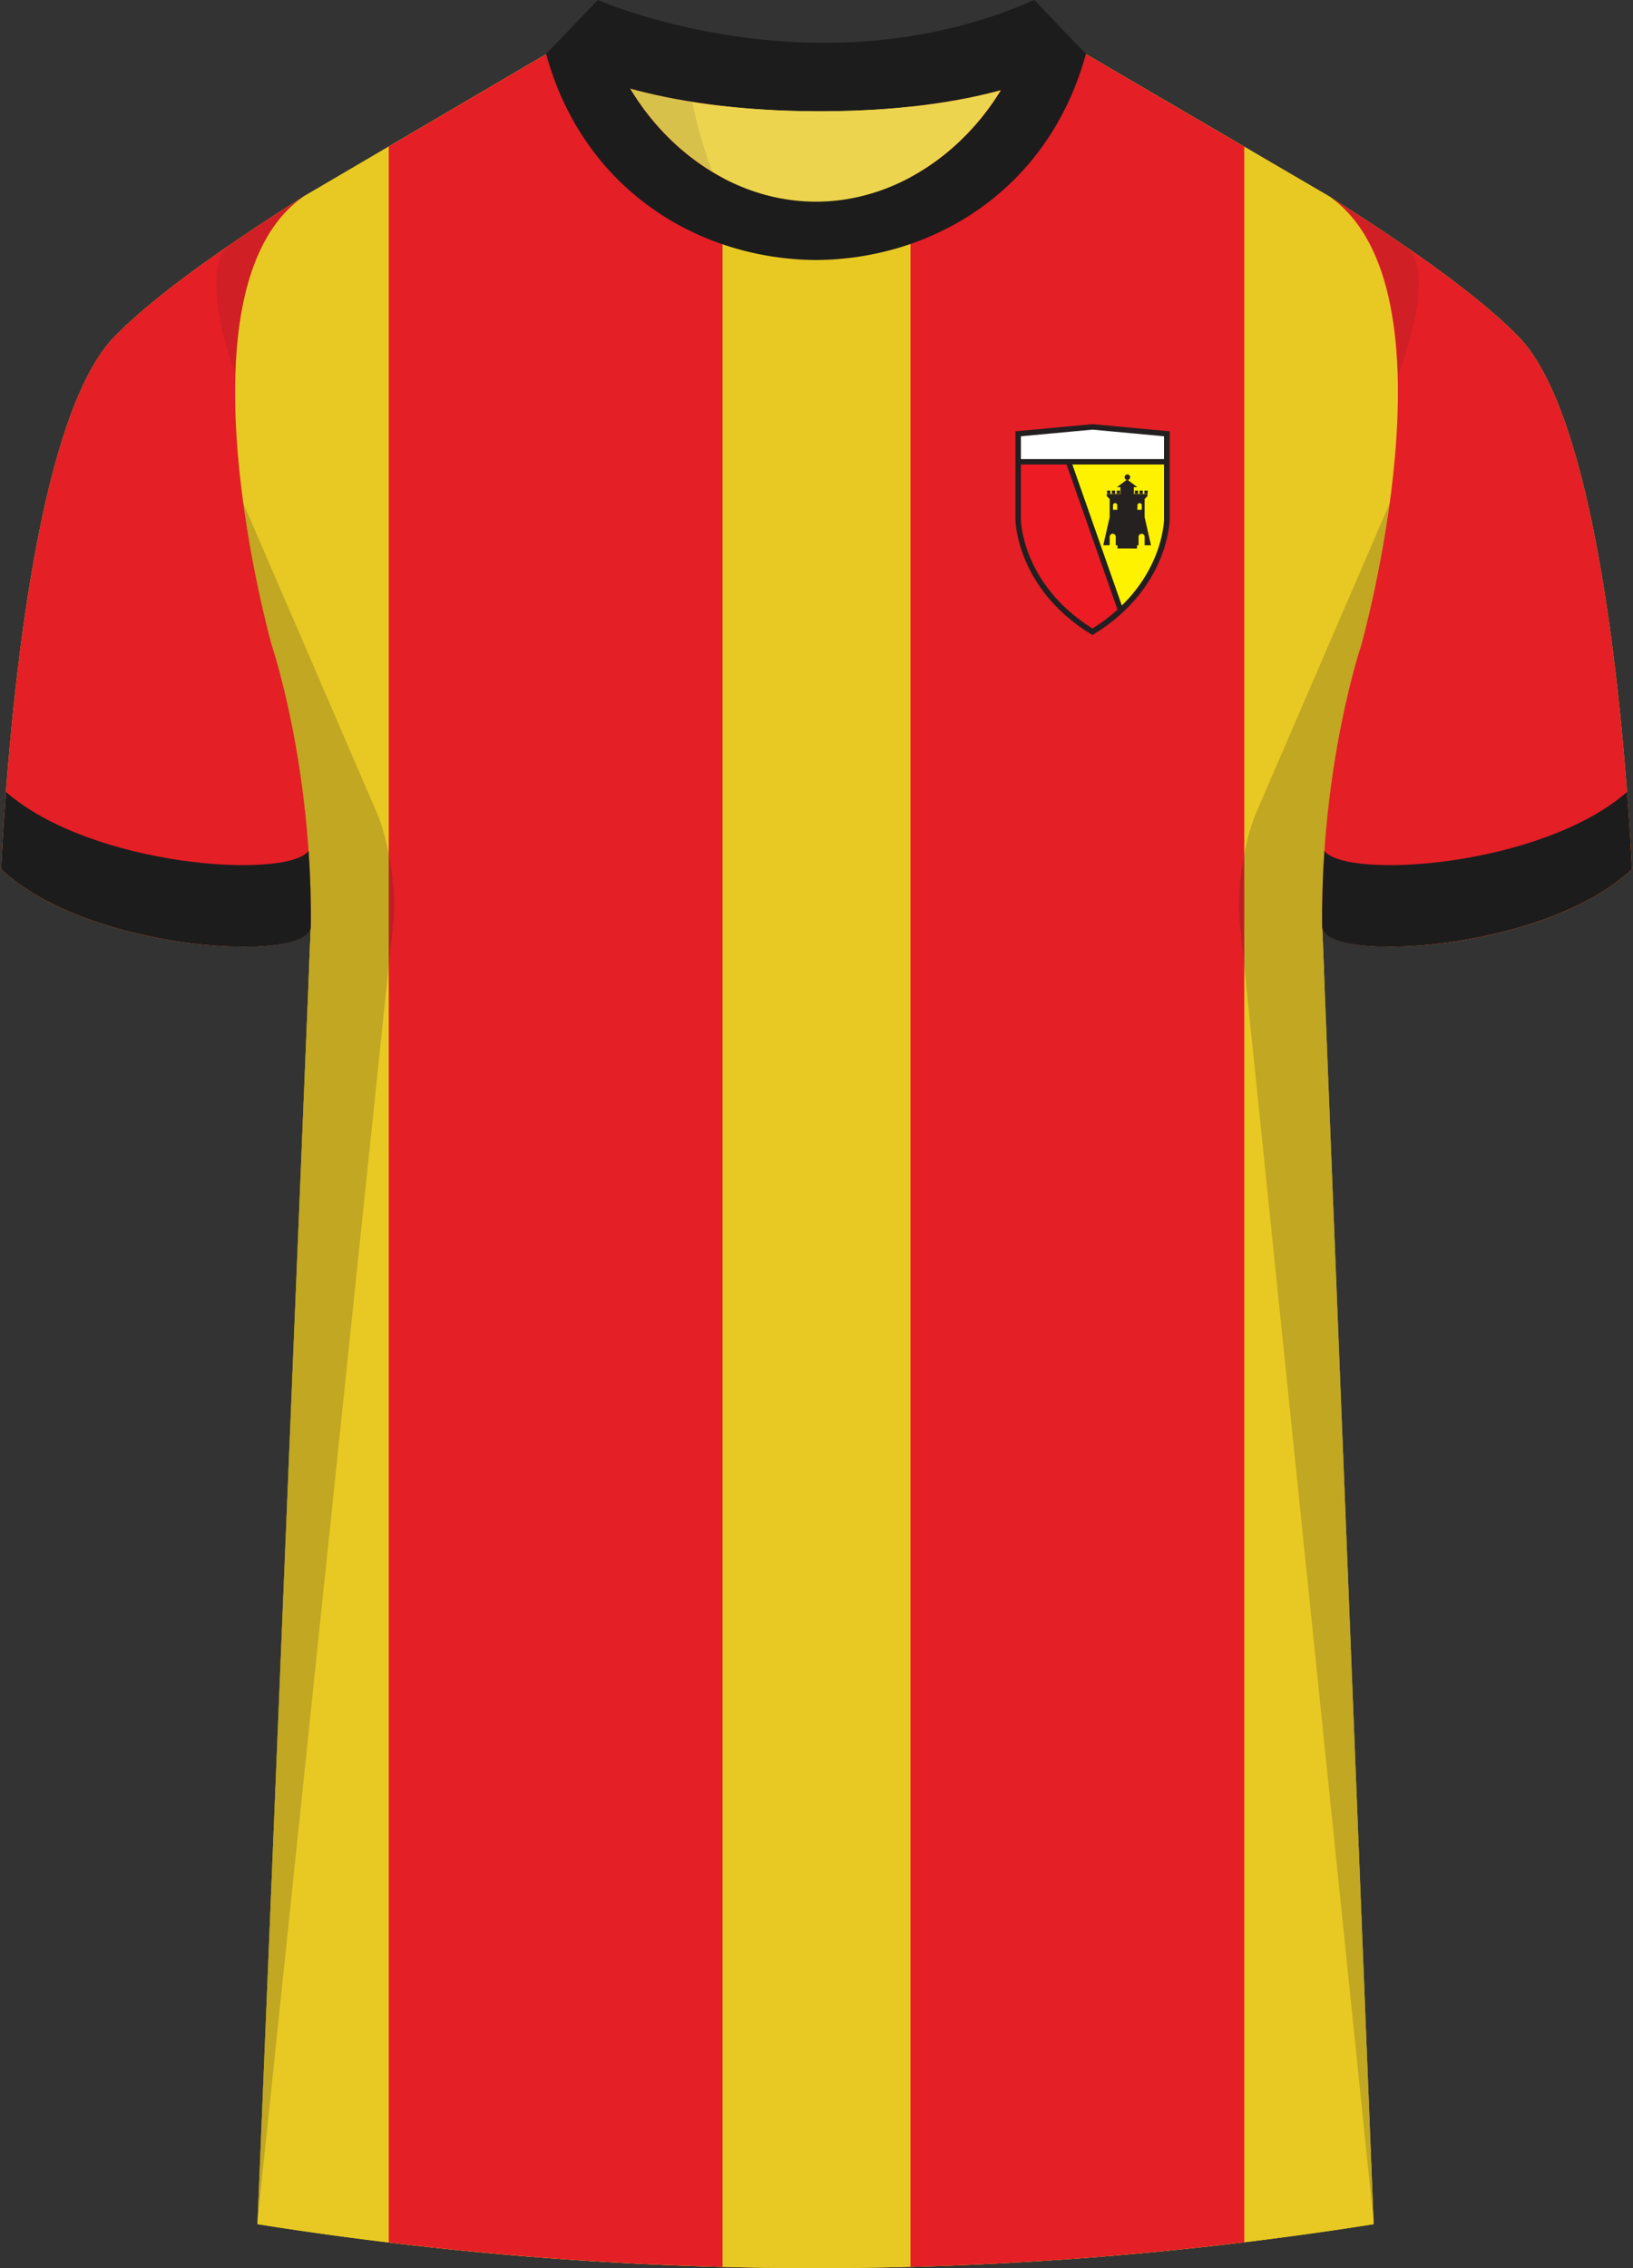
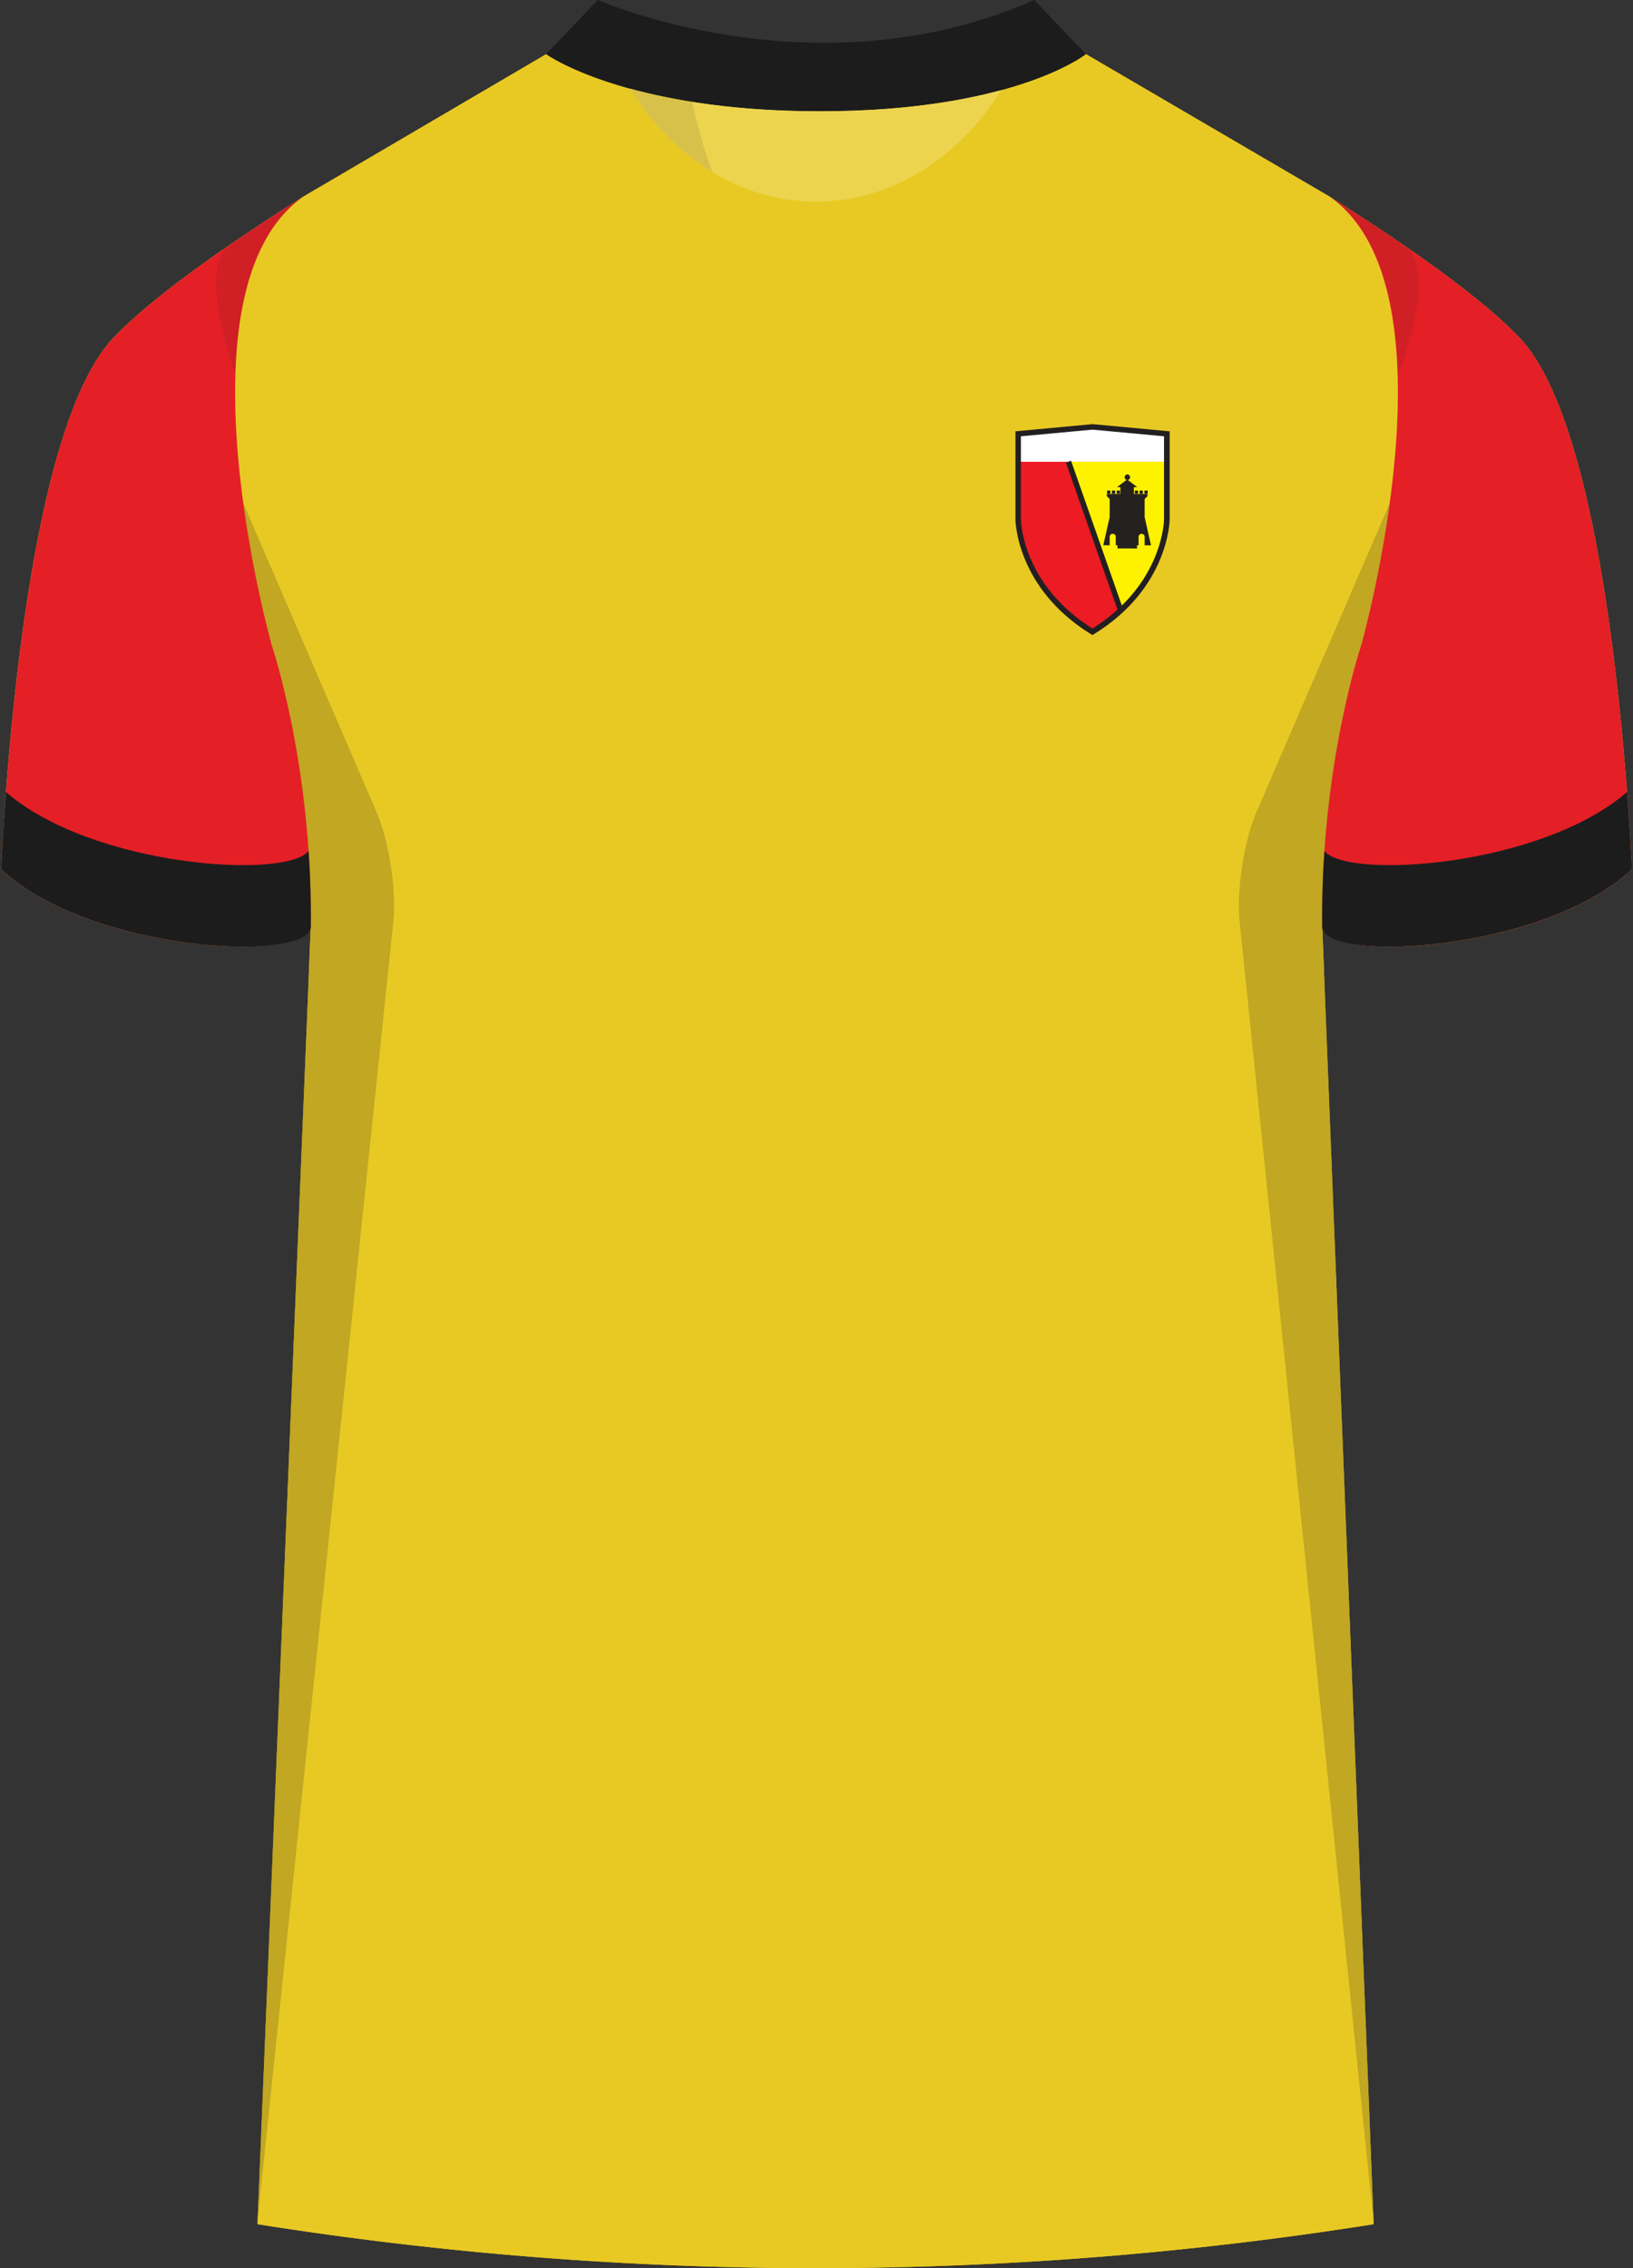
<svg xmlns="http://www.w3.org/2000/svg" viewBox="0 0 360 500">
  <rect x="0" y="0" width="360" height="500" fill="#333333" stroke="none" />
  <defs>
    <clipPath id="clip-path">
-       <path d="m239.39 11.93 53.76 31.43c29.13 20.49 6.92 98.94 6.92 98.94s-9 26.4-8.59 61.93l11.35 286.08a785.94 785.94 0 0 1-246.07 0l11.76-286.08c.37-35.53-8.58-61.93-8.58-61.93s-22.22-78.45 6.91-98.94l53.58-31.43Z" class="cls-1" />
-     </clipPath>
+       </clipPath>
    <style>.cls-1{fill:#e8c923}.cls-2{isolation:isolate}.cls-3{clip-path:url(#clip-path)}.cls-4{fill:#e41f26}.cls-5{fill:#fff}.cls-6{fill:#ed1b24}.cls-7{fill:#fef200}.cls-13,.cls-8{fill:#231f20}.cls-9{fill:#252121}.cls-10{fill:#1c1c1c}.cls-11{fill:#edd44f}.cls-12{mix-blend-mode:multiply;opacity:.2}.cls-13{opacity:.5}</style>
  </defs>
  <g class="cls-2">
    <g id="Laag_1" data-name="Laag 1">
      <g id="Lens">
        <path id="Jersey_Color" d="m239.39 11.93 53.76 31.43c16.69 10.52 32.92 21.85 41.69 30.94 18.05 18.72 23.44 88.61 24.92 117.3-19.56 18.44-68.2 20.76-68.28 12.63l11.35 286.08a785.94 785.94 0 0 1-246.07 0l11.76-286.08c-.08 8.13-48.73 5.77-68.28-12.63C1.71 162.91 7.11 93 25.16 74.3c8.77-9.09 25-20.42 41.69-30.94l53.58-31.43Z" class="cls-1" data-name="Jersey Color" />
        <g id="Jersey_Pattern" data-name="Jersey Pattern">
          <path d="m239.39 11.93 53.76 31.43c29.13 20.49 6.92 98.94 6.92 98.94s-9 26.4-8.59 61.93l11.35 286.08a785.94 785.94 0 0 1-246.07 0l11.76-286.08c.37-35.53-8.58-61.93-8.58-61.93s-22.22-78.45 6.91-98.94l53.58-31.43Z" class="cls-1" />
          <g class="cls-3">
            <path d="M85.7-8.91h73.59v510.67H85.7zM200.71-8.91h73.59v510.67h-73.59z" class="cls-4" />
          </g>
        </g>
        <g id="Logo">
          <path d="M240.84 139.27c16.38-10.07 16.38-24.72 16.38-24.72V95.63l-16.38-1.53-16.38 1.53v18.92s0 14.65 16.38 24.72Z" class="cls-5" />
          <path d="M224.46 101.8v12.75s0 14.65 16.38 24.72c16.38-10.07 16.38-24.72 16.38-24.72V101.8Z" class="cls-6" />
          <path d="M247.05 134.59c10.17-9.38 10.17-20 10.17-20V101.8h-21.67Z" class="cls-7" />
          <path d="m240.84 140-.32-.19c-16.47-10.13-16.66-25.08-16.66-25.23v-19.5l17-1.58 17 1.58v19.47c0 .15-.19 15.1-16.67 25.23Zm-15.78-43.82v18.37c0 .14.21 14.25 15.78 24 15.56-9.76 15.77-23.87 15.77-24V96.18l-15.77-1.47Z" class="cls-8" />
-           <path d="M224.46 101.2h32.75v1.2h-32.75z" class="cls-8" />
          <path d="m234.983 101.973 1.133-.397 11.502 32.79-1.132.398z" class="cls-8" />
          <path d="M244.06 108.14h.71v.71h-.71zM245.12 108.14h.71v.71h-.71zM246.19 108.14h.71v.71h-.71zM252.3 108.14h.71v.71h-.71zM251.23 108.14h.71v.71h-.71zM250.17 108.14h.71v.71h-.71z" class="cls-9" />
          <path d="M250.66 120.91v-.7h.34v-1.86a.67.67 0 1 1 1.34 0v1.86h1.4l-1.4-6.2V110l.62-.62v-.48h-3v-1.51h.75l-2.23-1.69-2.23 1.69h.75v1.51h-3v.48l.63.62v4l-1.41 6.2h1.41v-1.86a.67.67 0 0 1 1.34 0v1.86h.38v.7Z" class="cls-9" />
-           <path d="M246.3 111.38a.47.47 0 1 0-.94 0v1h.94ZM250.76 111.38a.47.47 0 0 1 .47-.47.48.48 0 0 1 .48.47v1h-1Z" class="cls-7" />
          <path d="M249.14 105.2a.61.61 0 1 0-1.22 0 .61.61 0 1 0 1.22 0Z" class="cls-9" />
        </g>
        <g id="Sleeves">
          <path d="M291.48 204.23c.08 8.13 48.72 5.81 68.28-12.63-1.48-28.69-6.87-98.58-24.92-117.3-8.77-9.09-25-20.42-41.69-30.94 29.13 20.49 6.92 98.94 6.92 98.94s-8.96 26.4-8.59 61.93ZM68.52 204.23C68.44 212.36 19.8 210 .24 191.6 1.72 162.91 7.11 93 25.16 74.3c8.77-9.09 25-20.42 41.69-30.94-29.13 20.49-6.92 98.94-6.92 98.94s8.96 26.4 8.59 61.93Z" class="cls-4" />
        </g>
        <g id="Cuffs">
          <path d="M.24 191.6c.24-4.71.59-10.53 1.08-17 19 16.51 61.67 19.33 66.71 13 .36 5.28.55 10.88.49 16.72-.08 8.04-48.73 5.68-68.28-12.72ZM359.76 191.6c-.24-4.71-.59-10.53-1.08-17-19 16.51-61.67 19.33-66.71 13-.36 5.28-.55 10.88-.49 16.72.08 8.04 48.73 5.68 68.28-12.72Z" class="cls-10" />
        </g>
        <g id="Collar">
          <path d="M228 0c-48 21.23-96.2 0-96.2 0l-11.4 11.93s17.44 12.57 60.3 12.58c41.56 0 57.7-11.82 58.66-12.58Z" class="cls-10" />
          <path d="M123.07 9.15c5.68 3.31 23.37 11.75 57.66 11.76 34 0 50.71-8.23 56.14-11.61l2.52 2.63c-1 .76-17.1 12.57-58.66 12.58-42.86 0-60.3-12.58-60.3-12.58Z" class="cls-10" />
          <path d="M179.9 44.46c-17.16 0-32.32-10.48-41-24.93 9.66 2.65 23.39 5 41.81 5 17.62 0 30.67-2.13 39.93-4.64-8.64 14.25-23.72 24.57-40.74 24.57Z" class="cls-11" />
-           <path d="M228 0c-3.52 23.5-23.86 44.46-48.13 44.46S135.34 23.5 131.83 0L120.4 11.93c8.3 30.12 33.86 45.24 59.5 45.39 25.64-.15 51.2-15.27 59.49-45.39Z" class="cls-10" />
        </g>
        <g id="Shading" class="cls-12">
          <path d="M67.92 217.65c3.28-42.1-8-75.35-8-75.35a255.14 255.14 0 0 1-6.3-31.41L83 179c2.77 6.4 4.43 17.31 3.71 24.24l-30 287ZM292.08 217.65c-3.28-42.1 8-75.35 8-75.35a254 254 0 0 0 6.31-31.41L277 179c-2.77 6.4-4.43 17.31-3.71 24.24l29.57 287Z" class="cls-8" />
          <path d="M50.67 54c5.17-3.55 10.65-7.13 16.18-10.62-10.67 7.51-14.45 22.78-15 39.14.04-.02-8.57-23.12-1.18-28.52ZM309.86 54.34c-5.17-3.55-11.18-7.49-16.71-11 10.67 7.51 14.61 22.78 15.12 39.14 0 .02 8.98-22.71 1.59-28.14ZM157.05 37.93A54.57 54.57 0 0 1 131.83 0a116.9 116.9 0 0 0 19.43 6s-1.6 11.58 5.79 31.93Z" class="cls-13" />
        </g>
      </g>
    </g>
  </g>
</svg>